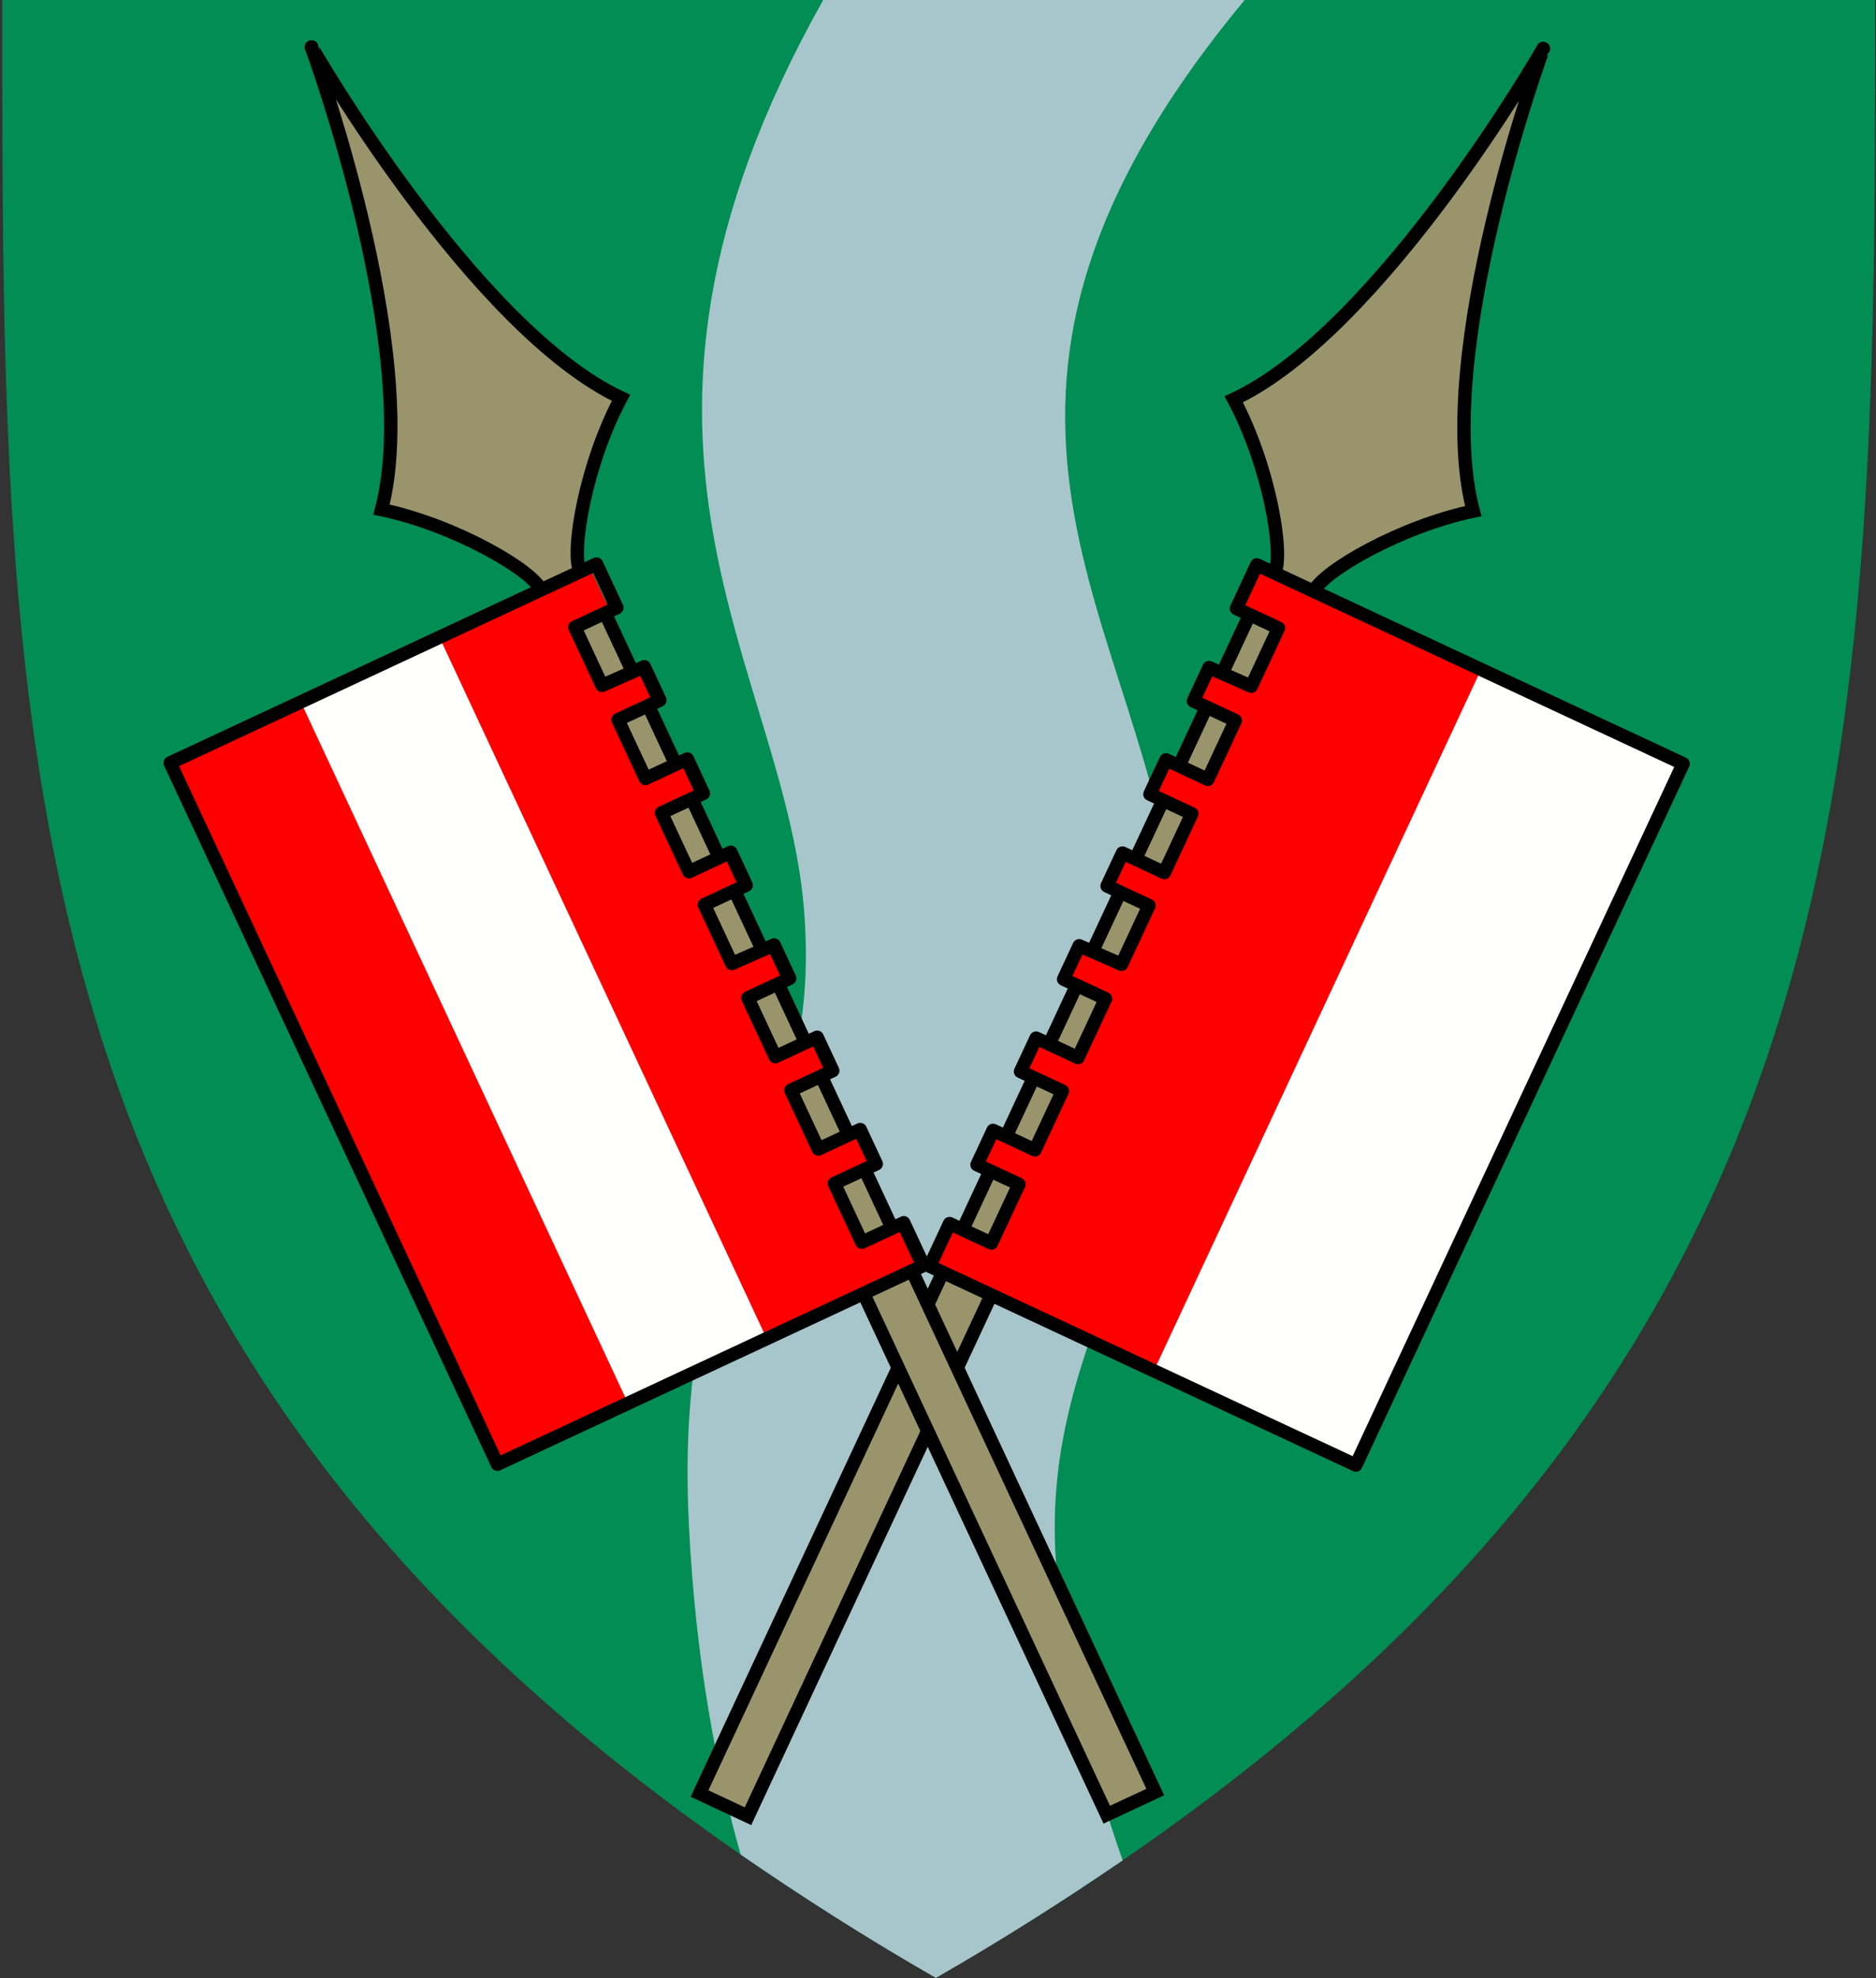
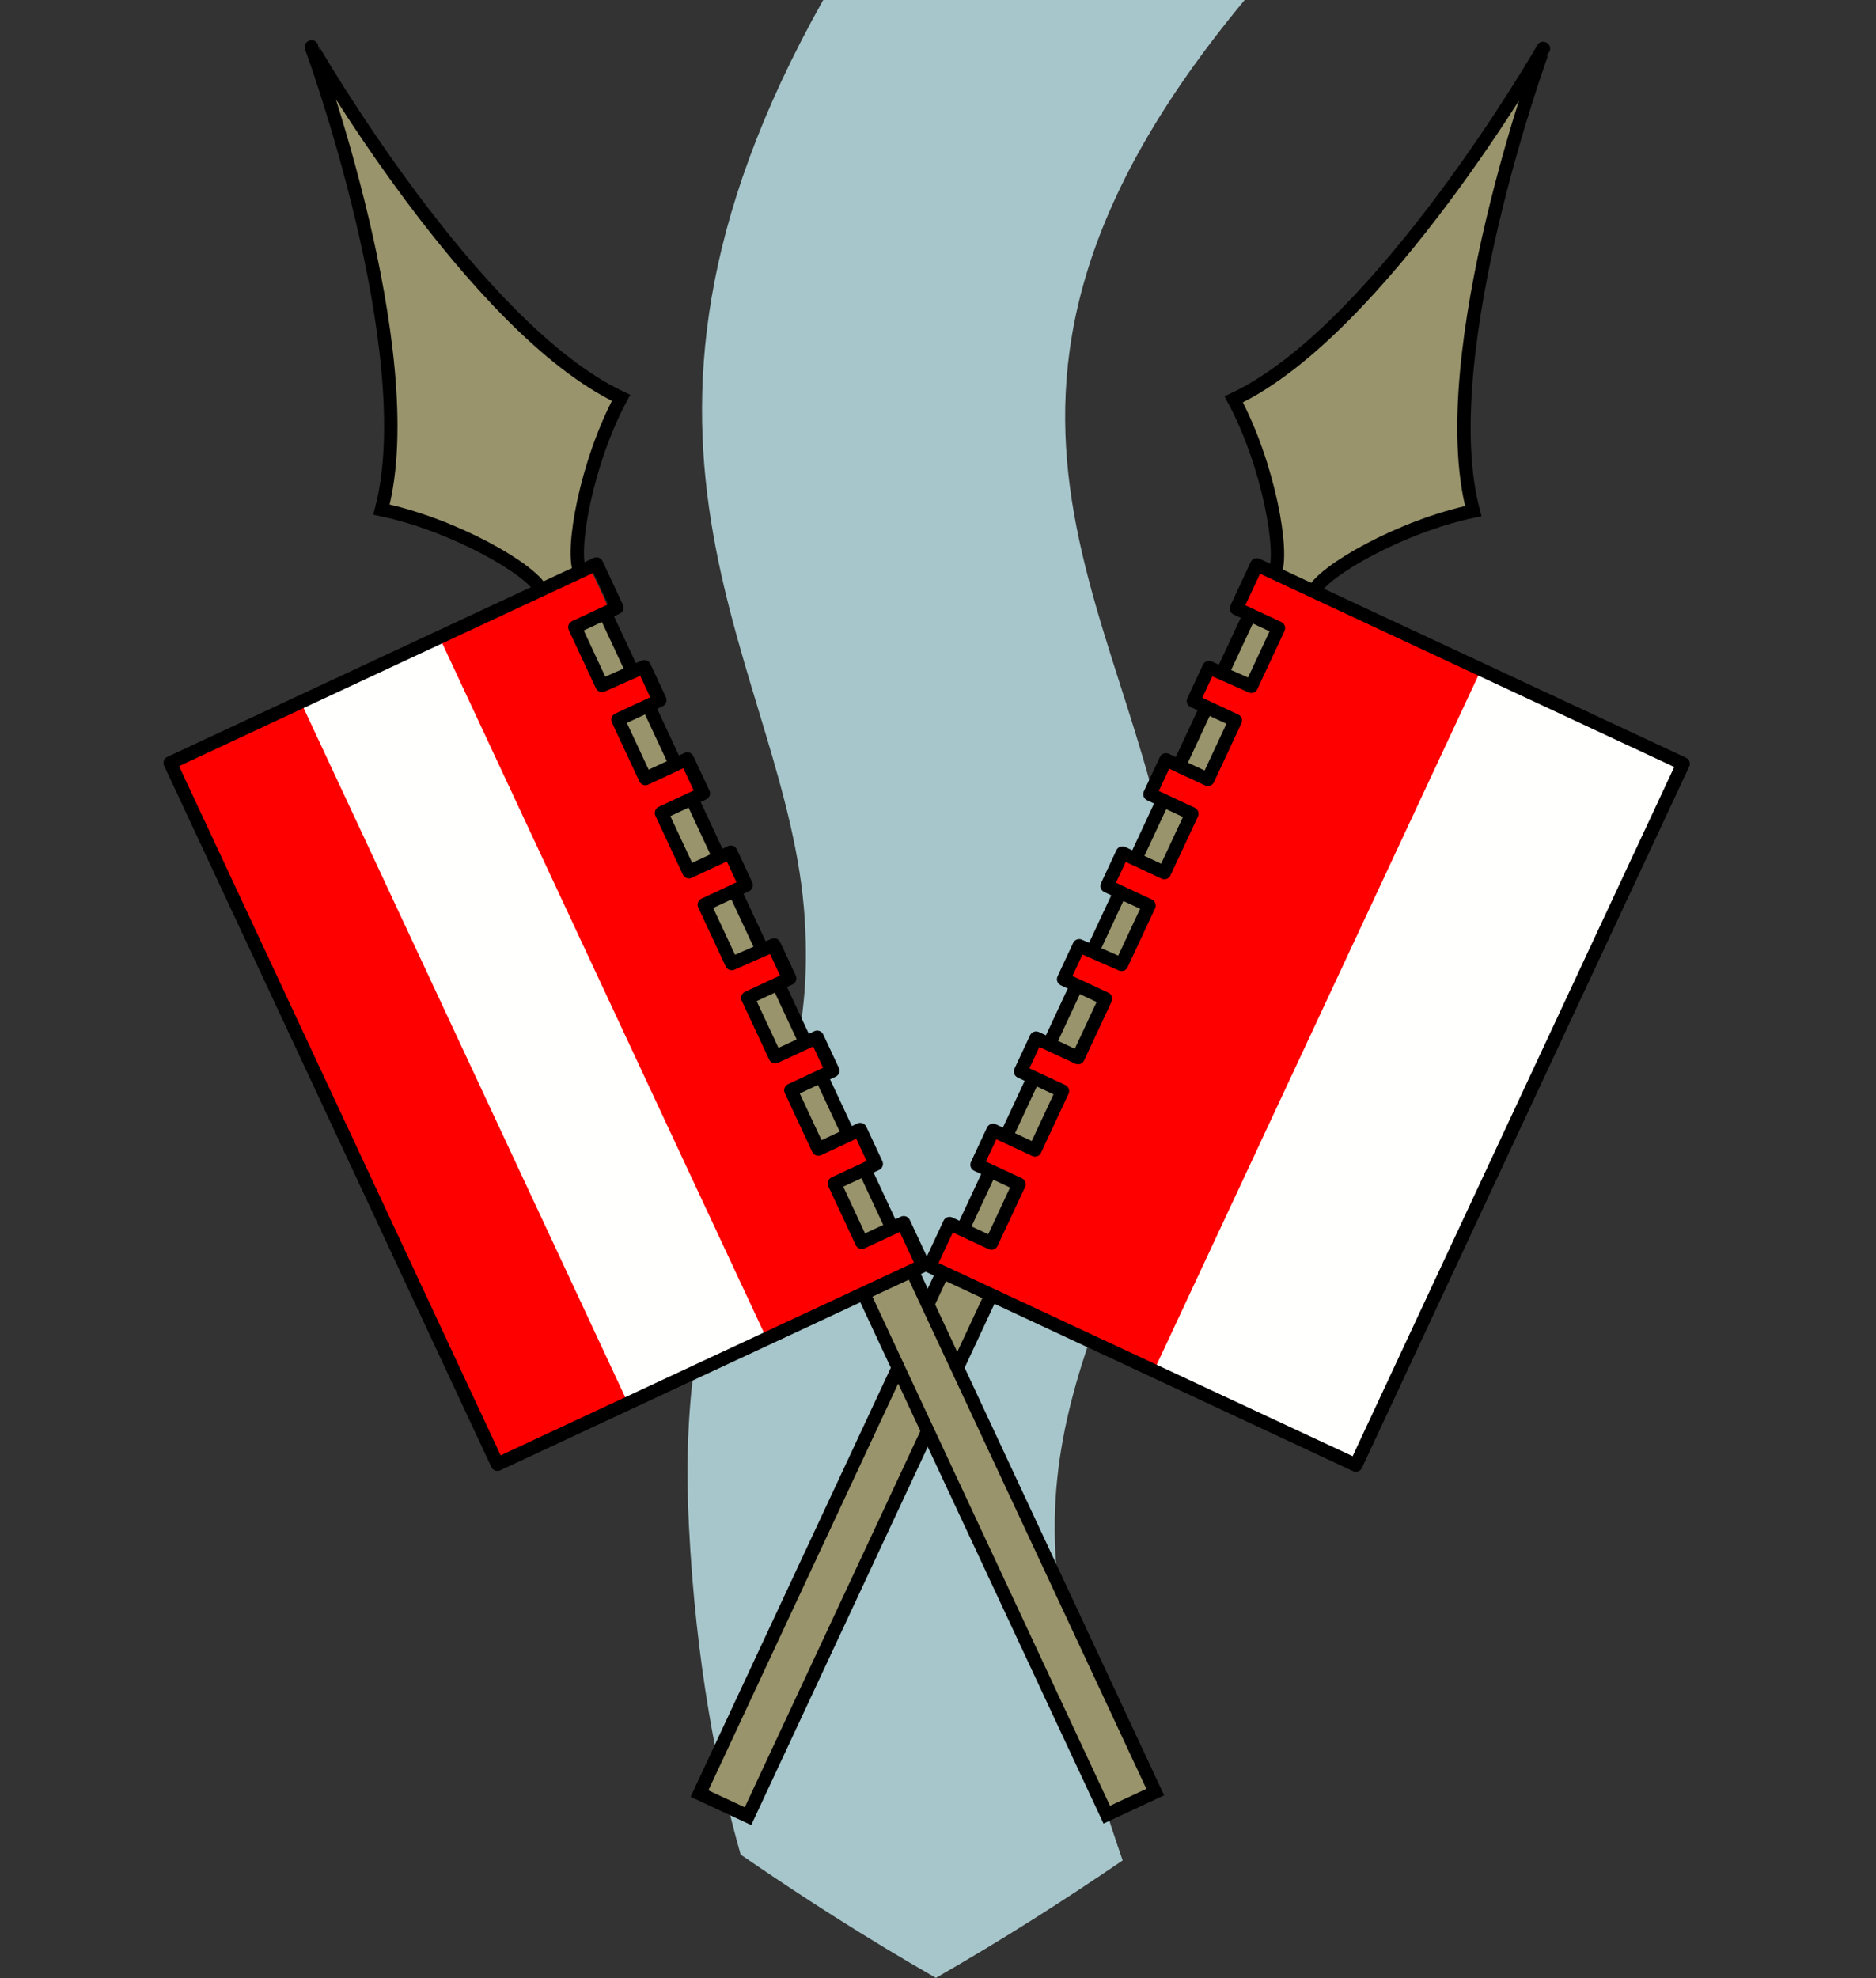
<svg xmlns="http://www.w3.org/2000/svg" xmlns:ns1="http://www.inkscape.org/namespaces/inkscape" xmlns:ns2="http://sodipodi.sourceforge.net/DTD/sodipodi-0.dtd" ns1:version="1.1.2 (0a00cf5339, 2022-02-04)" width="660" height="696" version="1.1" viewBox="2 1 660 696">
  <rect x="2" y="1" width="660" height="696" fill="#333333" stroke="none" />
  <g ns1:groupmode="layer" ns1:label="Shield" ns2:insensitive="true" style="display:inline">
-     <path ns1:label="Shape" ns2:nodetypes="ccccc" d="M 350.947,15 H 665 c 0,265.959 0.276,481.538 -315.024,663.307 C 34.675,496.538 36.895,280.959 36.895,15 Z" style="display:inline;fill:#028d54;fill-opacity:1;stroke:none;stroke-width:1.036px;stroke-linecap:butt;stroke-linejoin:miter;stroke-opacity:1" transform="matrix(1.049,0,0,1.049,-35.895,-14.747)" />
    <path ns1:label="Separator" ns2:nodetypes="csscccssccc" d="m 312.215,15 c -84.74,150.917 -11.536,224.308 -6.213,308.088 5.324,83.78 -44.523,88.862 -38.832,203.484 2.29,46.125 9.517,82.735 17.35,110.438 20.206,13.912 41.867,27.838 65.48,41.361 22.535,-12.906 43.215,-26.146 62.642,-39.406 -10.072,-28.835 -19.829,-64.24 -22.372,-99.967 C 384.579,459.044 439.313,419.773 430.268,321.535 421.222,223.298 339.196,152.748 453.566,15 H 350 Z" style="display:inline;fill:#a7c6cb;fill-opacity:1;stroke:none;stroke-width:1px;stroke-linecap:butt;stroke-linejoin:miter;stroke-opacity:1" transform="matrix(1.049,0,0,1.049,-35.895,-14.747)" />
  </g>
  <g ns1:label="Spear Right" ns2:insensitive="true" style="display:inline">
    <path ns1:label="Spear" ns2:nodetypes="cccccc" d="m 350.077,-41.163 c -0.096,0.096 10.354,121.048 49.318,167.757 -22.25,16.666 -41.357,44.034 -41.357,52.424 C 358.704,187.726 360,197 360,197 V 683.262 H 350 340 V 197 c 0,0 1.296,-9.274 1.962,-17.981 0,-8.39 -19.107,-35.758 -41.357,-52.424 38.964,-46.71 49.413,-167.662 49.318,-167.757" style="display:inline;fill:#99946c;fill-opacity:1;stroke:#010000;stroke-width:5;stroke-linecap:round;stroke-linejoin:miter;stroke-miterlimit:24.8;stroke-dasharray:none;stroke-opacity:1" transform="matrix(0.853,0.398,-0.398,0.853,230.013,-86.124)" />
    <g ns1:groupmode="layer" ns1:label="Flag" ns2:insensitive="true" style="display:inline" transform="matrix(0.853,0.398,-0.398,0.853,230.013,-86.124) translate(-2)">
      <rect ns1:label="Argent" width="159.5" height="289" x="-512.398" y="179" style="display:inline;fill:#fffffe;fill-opacity:1;stroke:none;stroke-width:4.269;stroke-linejoin:round;stroke-miterlimit:4;stroke-dasharray:none;stroke-opacity:1" transform="scale(-1,1)" />
      <path ns1:label="Gules" ns2:nodetypes="ccccccccccccccccccccccccccccccccc" d="m 336.617,468.265 v -17.592 l 17.281,1.4e-4 v -24.27 h -17.281 v -14.174 l 17.281,-2.7e-4 V 387.959 h -17.281 v -13.786 l 17.281,-0.019 v -24.27 h -17.281 v -13.786 l 17.281,-0.388 V 311.439 H 336.617 V 297.847 l 17.281,1.4e-4 V 273.577 H 336.617 V 259.403 l 17.281,-2.7e-4 V 235.132 H 336.617 V 221.347 L 353.898,221 v -24 h -17.334 v -18 l 92.513,-0.769 v 289.265 z" style="display:inline;fill:#ff0000;fill-opacity:1;stroke:none;stroke-width:5;stroke-linecap:butt;stroke-linejoin:round;stroke-miterlimit:4;stroke-dasharray:none;stroke-opacity:1" />
      <path ns1:label="Stroke" ns2:nodetypes="ccccccccccccccccccccccccccccccccc" d="m 336.617,468.265 v -17.592 l 17.281,1.4e-4 v -24.27 h -17.281 v -14.174 l 17.281,-2.7e-4 V 387.959 h -17.281 v -13.786 l 17.281,-0.019 v -24.27 h -17.281 v -13.786 l 17.281,-0.388 V 311.439 H 336.617 V 297.847 l 17.281,1.4e-4 V 273.577 H 336.617 V 259.403 l 17.281,-2.7e-4 V 235.132 H 336.617 V 221.347 L 353.898,221 v -24 h -17.334 v -18 h 175.834 v 289.265 z" style="display:inline;fill:none;stroke:#000000;stroke-width:5;stroke-linecap:butt;stroke-linejoin:round;stroke-miterlimit:4;stroke-dasharray:none;stroke-opacity:1" />
    </g>
  </g>
  <g ns1:label="Spear Left" ns2:insensitive="true" style="display:inline">
    <path ns1:label="Spear" ns2:nodetypes="cccccc" d="m 350.077,-41.163 c -0.096,0.096 10.354,121.048 49.318,167.757 -22.25,16.666 -41.357,44.034 -41.357,52.424 C 358.704,187.726 360,197 360,197 V 683.262 H 350 340 V 197 c 0,0 1.296,-9.274 1.962,-17.981 0,-8.39 -19.107,-35.758 -41.357,-52.424 38.964,-46.71 49.413,-167.662 49.318,-167.757" style="display:inline;fill:#99946c;fill-opacity:1;stroke:#010000;stroke-width:5;stroke-linecap:round;stroke-linejoin:miter;stroke-miterlimit:24.8;stroke-dasharray:none;stroke-opacity:1" transform="matrix(0.853,-0.398,0.398,0.853,-170.59,191.944)" />
    <g ns1:groupmode="layer" ns1:label="Flag" ns2:insensitive="true" style="display:inline" transform="matrix(0.853,-0.398,0.398,0.853,-170.59,191.944)">
      <rect ns1:label="Argent" width="159.5" height="289" x="189" y="179" style="display:inline;fill:#fffffe;fill-opacity:1;stroke:none;stroke-width:4.269;stroke-linejoin:round;stroke-miterlimit:4;stroke-dasharray:none;stroke-opacity:1" />
      <rect ns1:label="Gules-Far" width="53.875" height="289" x="189" y="179" style="display:inline;fill:#ff0000;fill-opacity:1;stroke:none;stroke-width:2.481;stroke-linejoin:round;stroke-miterlimit:4;stroke-dasharray:none;stroke-opacity:1" />
      <path ns1:label="Gules-Close" ns2:nodetypes="ccccccccccccccccccccccccccccccccc" d="m 361.967,469.293 v -17.592 l -13.997,1.4e-4 v -24.27 h 13.997 V 413.257 l -13.997,-2.7e-4 v -24.27 h 13.997 v -13.786 l -13.997,-0.019 v -24.27 h 13.997 v -13.786 l -13.997,-0.388 v -24.27 h 13.997 v -13.592 l -13.997,1.4e-4 v -24.27 h 13.997 v -14.174 l -13.997,-2.7e-4 v -24.27 h 13.997 V 222.374 l -13.997,-0.347 v -24 h 14.04 v -18 l -61.951,-1.158 v 289.265 z" style="display:inline;fill:#ff0000;fill-opacity:1;stroke:none;stroke-width:4.5;stroke-linecap:butt;stroke-linejoin:round;stroke-miterlimit:4;stroke-dasharray:none;stroke-opacity:1" />
      <path ns1:label="Stroke" ns2:nodetypes="ccccccccccccccccccccccccccccccccc" d="m 364.781,468.265 v -17.592 L 347.5,450.673 v -24.27 h 17.281 V 412.229 L 347.5,412.229 V 387.959 h 17.281 V 374.173 L 347.5,374.153 v -24.27 h 17.281 V 336.097 L 347.5,335.709 V 311.439 h 17.281 V 297.847 L 347.5,297.847 v -24.27 h 17.281 V 259.403 L 347.5,259.403 v -24.27 h 17.281 V 221.347 L 347.5,221 v -24 h 17.334 V 179 H 189 v 289.265 z" style="display:inline;fill:none;stroke:#000000;stroke-width:5;stroke-linecap:butt;stroke-linejoin:round;stroke-miterlimit:4;stroke-dasharray:none;stroke-opacity:1" />
    </g>
  </g>
</svg>